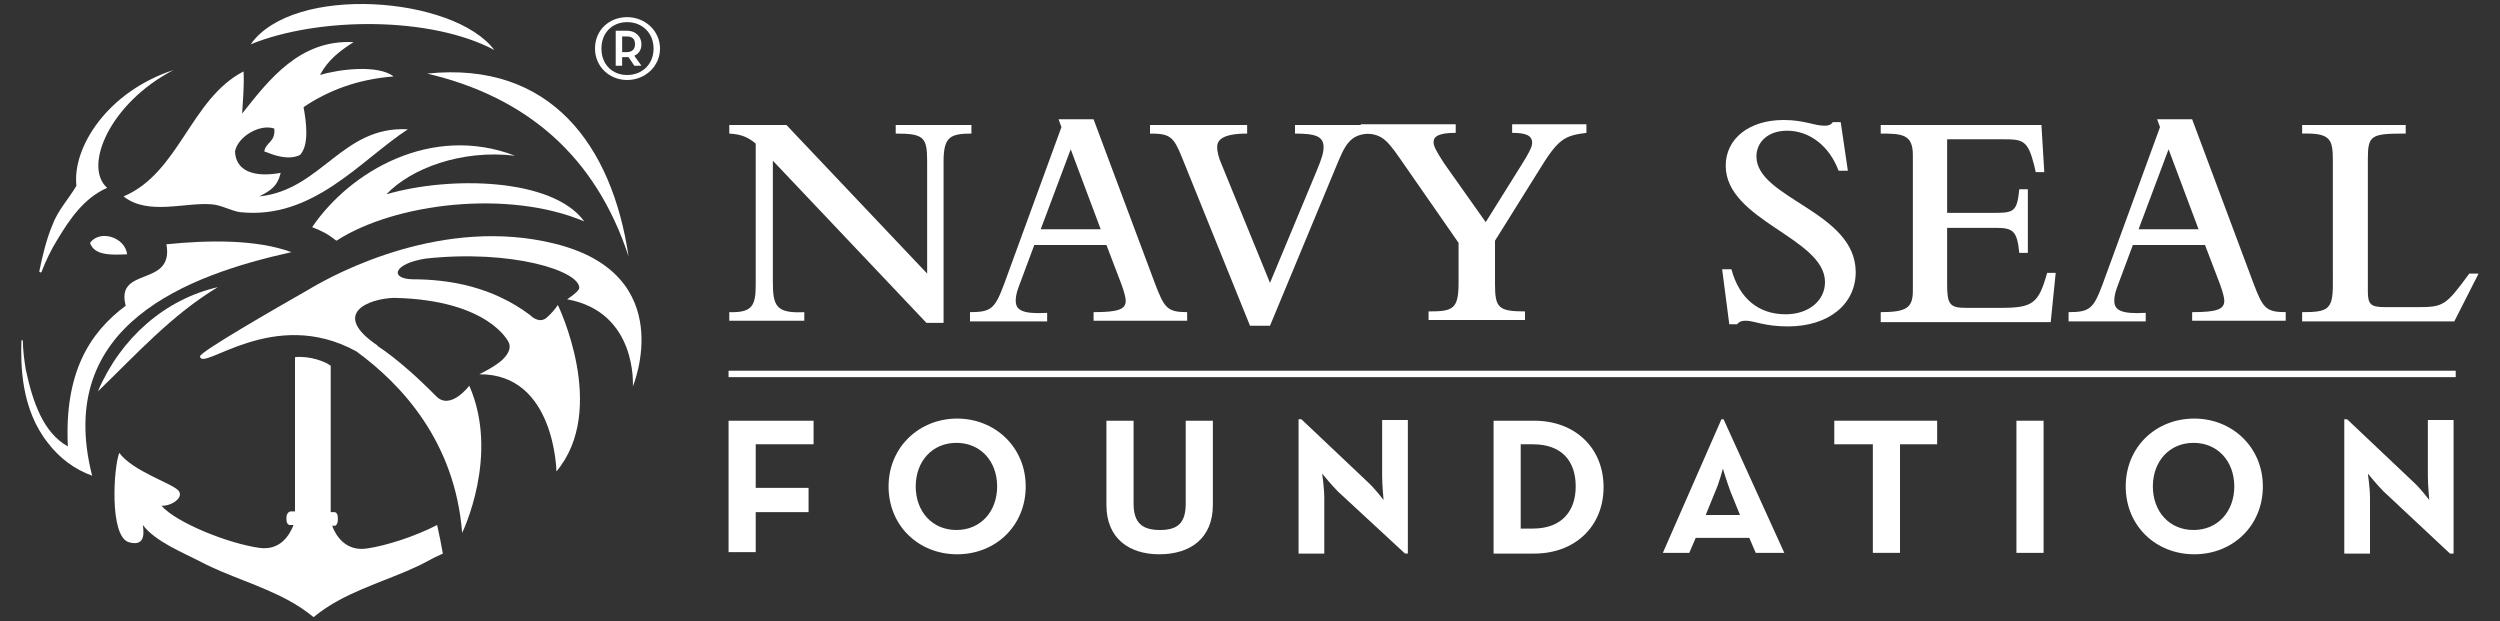
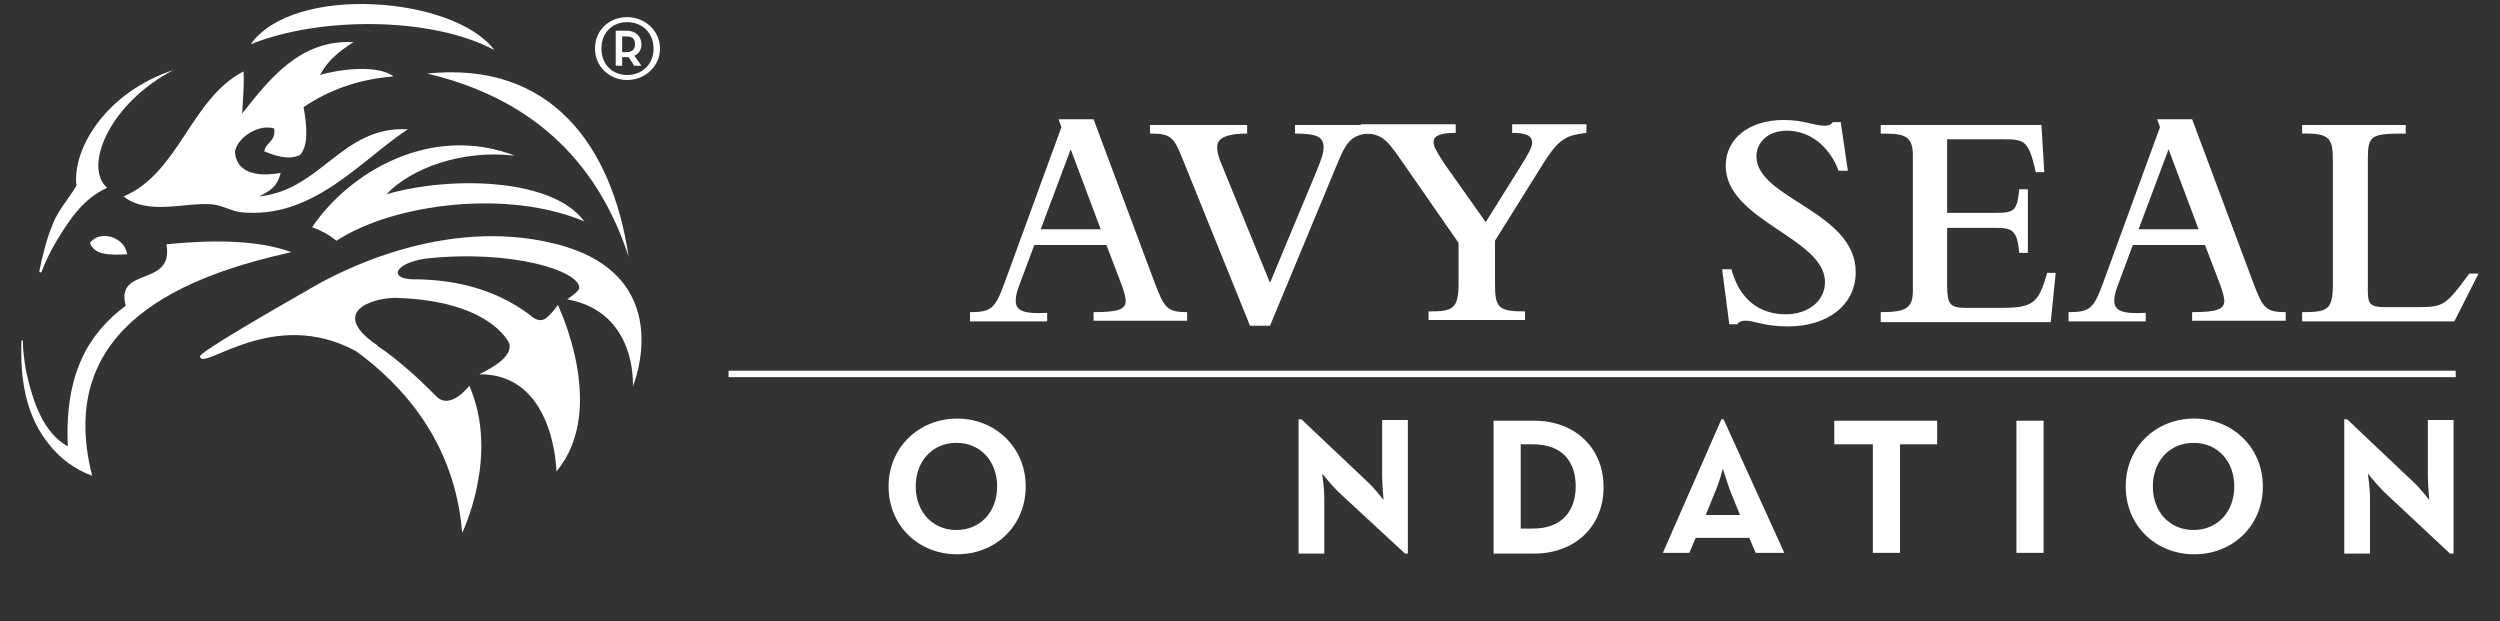
<svg xmlns="http://www.w3.org/2000/svg" version="1.1" id="Layer_1" x="0px" y="0px" width="350px" height="87px" viewBox="0 0 350 87" style="enable-background:new 0 0 350 87;" xml:space="preserve">
  <rect x="0" y="0" width="350" height="87" fill="#333333" stroke="none" />
  <style type="text/css">
	.st0{fill:#FFFFFF;}
	.st1{fill-rule:evenodd;clip-rule:evenodd;fill:#FFFFFF;}
</style>
  <g>
    <g>
-       <path class="st0" d="M108.2,22.5v16.9c0,3.4,0.4,4.5,4.4,4.3v1.2h-10.5v-1.2c3.2,0.1,3.7-0.9,3.7-3.8V20.1c-1.1-0.9-2-1.3-3.7-1.4    v-1.2h8l19.7,20.8V22.5c0-3.3-0.5-3.8-4.4-3.8v-1.2H136v1.2c-3,0-3.9,0.5-3.9,3.9v22.6h-2.4L108.2,22.5z" />
      <path class="st0" d="M135.8,43.7c3,0,3.5-0.5,4.8-4l8-21.9l-0.4-1.1h4.9l8.6,23c1.3,3.4,1.7,4,4.5,4v1.2h-13.1v-1.2    c3.5,0,4.5-0.4,4.5-1.6c0-0.4-0.2-1.2-0.6-2.3l-2.1-5.5h-10.1l-2.2,5.9c-0.3,0.8-0.4,1.4-0.4,1.9c0,1.3,0.9,1.9,4.4,1.7v1.2h-10.8    V43.7z M154.1,32.1l-4.2-11.2l-4.2,11.2H154.1z" />
      <path class="st0" d="M165.5,22.1c-1.2-3-1.7-3.4-4.5-3.4v-1.2h13.6v1.2c-3.6,0-4.2,1-4.2,1.9c0,0.6,0.2,1.5,0.7,2.6l6.7,16.4    l6.5-15.6c0.8-1.9,1-2.7,1-3.4c0-1.5-1.1-1.9-4-1.9v-1.2h10.7v1.2c-3.1,0-3.7,1.6-5.1,5l-9.1,21.9H175L165.5,22.1z" />
      <path class="st0" d="M196,22.2c-2.2-3.2-2.8-3.4-5.5-3.6v-1.2h13.3v1.2c-2.4,0-3.1,0.5-3.1,1.3c0,0.6,0.4,1.3,1.5,3l5.8,8.2l5-8    c1-1.6,1.5-2.5,1.5-3.1c0-1-0.8-1.4-2.8-1.4v-1.2h10.4v1.2c-3.2,0.4-4,0.9-6.8,5.5l-6,9.6v6.1c0,3.3,0.5,3.8,4.2,3.8v1.2H200v-1.2    c3.4,0,4.2-0.3,4.2-4v-5.6L196,22.2z" />
      <path class="st0" d="M241.1,37.7h1.3c1.1,4.1,3.8,6.3,7.6,6.3c3.2,0,5.5-1.9,5.5-4.5c0-6.2-13.9-8.6-13.9-16.3    c0-3.8,3.3-6.4,8.1-6.4c1.5,0,2.5,0.2,3.4,0.4c0.9,0.2,1.6,0.4,2.3,0.4c0.6,0,0.9-0.1,1.2-0.5h1.1l1,6.8h-1.3    c-1.3-3.5-4.1-5.6-7.2-5.6c-2.8,0-4.3,1.7-4.3,3.6c0,5.9,13.9,7.7,13.9,16.2c0,4.5-3.8,7.6-9.5,7.6c-3.3,0-4.7-0.8-5.9-0.8    c-0.5,0-0.9,0.1-1.2,0.5h-1.1L241.1,37.7z" />
      <path class="st0" d="M263.3,44.9v-1.2c3.6,0,4.5-0.6,4.5-3v-19c0-2.9-1.5-3-4.5-3v-1.2h22.5l0.4,6.6h-1.2l-0.2-0.9    c-0.9-3.6-1.6-3.7-4.4-3.7h-7.8v10.3h6.8c2.6,0,3-0.3,3.3-3.3h1.2v8.9h-1.2c-0.3-3.1-0.9-3.5-3.3-3.5h-6.8v8    c0,2.7,0.4,3.2,2.6,3.2h4.9c4.5,0,5.3-0.6,6.5-4.9h1.2l-0.7,6.9H263.3z" />
      <path class="st0" d="M289.6,43.7c3,0,3.5-0.5,4.8-4l8-21.9l-0.4-1.1h4.9l8.6,23c1.3,3.4,1.7,4,4.5,4v1.2h-13.1v-1.2    c3.5,0,4.5-0.4,4.5-1.6c0-0.4-0.2-1.2-0.6-2.3l-2.1-5.5h-10.1l-2.2,5.9c-0.3,0.8-0.4,1.4-0.4,1.9c0,1.3,0.9,1.9,4.4,1.7v1.2h-10.8    V43.7z M307.8,32.1l-4.2-11.2l-4.2,11.2H307.8z" />
      <path class="st0" d="M322.3,44.9v-1.2c3.5,0,4.3-0.3,4.3-3.8V22.5c0-3-0.3-3.9-4.3-3.8v-1.2h14.5v1.2c-4.8,0-5.3,0.2-5.3,3.5v18.6    c0,1.8,0.4,2.2,2.4,2.2h4.5c3.7,0,4-0.2,7.3-4.7h1.3l-3.4,6.7H322.3z" />
    </g>
    <g>
-       <path class="st0" d="M102,58.9h11.9v3.3h-8.1v6.1h7.4v3.4h-7.4v5.6H102V58.9z" />
      <path class="st0" d="M124.4,68.1c0-5.5,4.3-9.5,9.6-9.5c5.3,0,9.6,4,9.6,9.5c0,5.5-4.2,9.5-9.6,9.5    C128.6,77.6,124.4,73.6,124.4,68.1z M139.6,68.1c0-3.5-2.3-6.1-5.7-6.1c-3.4,0-5.7,2.6-5.7,6.1c0,3.5,2.3,6.1,5.7,6.1    C137.3,74.2,139.6,71.6,139.6,68.1z" />
-       <path class="st0" d="M154.9,70.7V58.9h3.8v11.6c0,2.7,1.2,3.7,3.7,3.7c2.5,0,3.6-1,3.6-3.7V58.9h3.8v11.8c0,4.7-3.2,6.9-7.5,6.9    C158.1,77.6,154.9,75.4,154.9,70.7z" />
      <path class="st0" d="M187.3,68.8c-0.9-0.9-2.2-2.5-2.2-2.5s0.3,2,0.3,3.4v7.8h-3.6V58.7h0.4l9.3,8.8c0.9,0.8,2.2,2.5,2.2,2.5    s-0.2-2.1-0.2-3.4v-7.8h3.6v18.7h-0.4L187.3,68.8z" />
      <path class="st0" d="M209.1,58.9h5.7c5.7,0,9.7,3.8,9.7,9.3c0,5.5-4,9.3-9.7,9.3h-5.7V58.9z M214.6,74c4.1,0,6-2.5,6-5.9    c0-3.5-1.9-5.9-6-5.9h-1.7V74H214.6z" />
      <path class="st0" d="M241,58.7h0.3l8.5,18.7h-4l-0.9-2.1h-7.5l-0.9,2.1h-3.7L241,58.7z M243.6,72.1l-1.3-3.2    c-0.5-1.3-1.1-3.3-1.1-3.3s-0.5,2-1.1,3.3l-1.3,3.2H243.6z" />
      <path class="st0" d="M262.1,62.2h-5.3v-3.3h14.4v3.3H266v15.2h-3.8V62.2z" />
      <path class="st0" d="M282.3,58.9h3.8v18.5h-3.8V58.9z" />
      <path class="st0" d="M297.6,68.1c0-5.5,4.2-9.5,9.6-9.5c5.3,0,9.6,4,9.6,9.5c0,5.5-4.2,9.5-9.6,9.5    C301.8,77.6,297.6,73.6,297.6,68.1z M312.8,68.1c0-3.5-2.3-6.1-5.7-6.1c-3.4,0-5.7,2.6-5.7,6.1c0,3.5,2.3,6.1,5.7,6.1    C310.5,74.2,312.8,71.6,312.8,68.1z" />
      <path class="st0" d="M333.7,68.8c-0.9-0.9-2.2-2.5-2.2-2.5s0.3,2,0.3,3.4v7.8h-3.6V58.7h0.4l9.3,8.8c0.9,0.8,2.2,2.5,2.2,2.5    s-0.2-2.1-0.2-3.4v-7.8h3.6v18.7H343L333.7,68.8z" />
    </g>
    <g>
      <rect x="102" y="51.9" class="st0" width="241.8" height="0.9" />
    </g>
    <path class="st0" d="M77.6,34.1c-15.4-3.8-30.2,3.9-34.5,6.5C38.9,43,27.9,49.3,28,49.9c0.3,2.2,10.3-7.1,21.9-0.7   c6.3,4.6,13.8,12.6,14.8,25.4c0,0,5.3-10.8,1-20.6c0,0-2.7,3.6-4.7,1.4c-1.5-1.5-3.1-3-3.7-3.5c-1.6-1.4-3.1-2.6-4.5-3.5l0.1,0   c-6.7-4.5-1.3-6.6,2.3-6.7c13.3,0.3,16,6.2,16,6.2s0.7,1-0.9,2.5c-1.1,1-3.2,2-3.2,2C77.7,52.3,77.9,66,77.9,66   c7.3-8.7,0.2-23.3,0.2-23.3c-0.4,0.6-1,1.3-1.6,1.8c-1.1,0.9-2.3-0.4-2.3-0.4c-5.2-3.9-11.1-5-16.5-5c-3.2-0.1-2.6-2.2,1.9-2.9   c12-1.3,21.5,1.7,21.5,4.1c0,0.5-1.7,1.6-1.7,1.6c9.9,1.8,9.2,12.2,9.2,12.2S95.2,38.4,77.6,34.1z" />
    <g>
      <path class="st1" d="M44.8,10.5c1.1-2.1,2.8-3.4,4.7-4.6c-7.5-0.4-11.8,5.2-15.6,10c0.1-1.9,0.3-3.7,0.2-5.9    c-7.4,3.8-9,14.2-16.8,17.5c3.4,2.7,8.6,0.8,12.3,1.1c1.4,0.1,2.7,0.9,4,1.1c10.2,1.1,16.8-7.2,23.5-11.6    c-9.2-0.5-12.1,8.5-20.8,9.4c1.5-0.8,2.5-1.3,3-3.3c-3.8,0.7-6.3-0.3-6.4-3c0.4-2.1,3.5-3.9,5.5-3.2c0.2,1.9-1.2,1.9-1.4,3.2    c1.3,0.5,3.3,1.3,5,0.5c1.3-1.4,0.9-4.5,0.5-6.7c3.4-2.3,7.5-3.9,12.6-4.3C52.9,9,47.4,9.7,44.8,10.5z" />
      <path class="st1" d="M59.8,10.3c14,3.3,23.6,11.6,28.2,25.6C85.7,20.4,77.1,8.5,59.8,10.3z" />
      <path class="st1" d="M12.6,34c0.6,1.8,3,1.7,5.2,1.6C17.5,33.2,14,32.1,12.6,34z" />
-       <path class="st1" d="M30.5,40.2c-7.4,1.7-13.6,7.1-16.8,14.6C19,49.7,24,44.1,30.5,40.2z" />
      <path class="st1" d="M35.1,6.2C44.7,2.3,60.4,2.3,69.2,7C63.6-0.5,41.1-2.3,35.1,6.2z" />
      <path class="st1" d="M54.1,27.2c3.4-3.6,10.5-6.3,18-5.4c-11.7-4.5-23.1,2.2-28.4,10c1.5,0.6,2.1,0.9,3.4,1.9    c8.2-5.3,24.1-7.2,34.7-2.7C77.4,24.9,63,24.6,54.1,27.2z" />
      <path class="st0" d="M40.8,35.3c-4.9-1.8-11.6-1.7-17.5-1.1c1.1,6.1-7.2,3-5.7,8.6c-5.1,3.8-8.6,9.4-8.1,19.7    c-3.4-1.9-4.9-6.1-5.9-10.8c-0.2-1.3-0.4-2.7-0.4-4c0-0.1-0.2-0.1-0.2,0C2.9,51,2.9,57.2,6.7,62c1.6,2.1,3.7,3.7,6.2,4.6    C7.5,45.4,26.4,38.5,40.8,35.3z" />
      <path class="st0" d="M24.3,9.8c-9.2,3-14.2,10.8-13.6,16.2c-1.1,1.9-2.6,3.4-3.4,5.6c-0.8,1.9-1.4,4.4-1.8,6.4    c0,0.1,0.2,0.2,0.3,0.1c0.6-1.6,1.4-3.2,2.2-4.5c1.8-3,3.8-5.9,7-7.3C11.6,23.3,15.4,14.4,24.3,9.8z" />
    </g>
-     <path class="st0" d="M61.2,73.5c-3.1,1.6-7.1,2.9-9.9,3.3c-2.9,0.4-4.3-1.8-4.8-3.2c0.2,0,0.3,0,0.4,0c0.2,0,0.4-0.4,0.4-0.8v-0.3   c0-0.5-0.2-0.8-0.5-0.8c-0.1,0-0.3,0-0.5,0V51.2c-0.8-0.6-2.9-1.4-5-1.2l0,21.6c-0.2,0-0.4,0-0.6,0c-0.3,0-0.6,0.4-0.6,0.8v0.3   c0,0.5,0.2,0.8,0.5,0.8c0.1,0,0.3,0,0.5,0c-0.6,1.5-1.9,3.6-4.8,3.2c-4.3-0.6-11.6-3.5-13.7-5.9c1.3,0.1,3.2-1.1,2.4-2.1   c-0.8-1-6.4-2.7-8.3-5.3c-0.8,2-1.4,11.6,1.3,12.5c2.7,0.8,2-2,2-2.4c1.7,2.3,5.7,3.9,8.2,5.2c3.6,1.9,8.2,3.2,12.1,5.3   c1.3,0.7,2.5,1.5,3.6,2.4c1.1-0.9,2.3-1.7,3.6-2.4c3.9-2.1,8.5-3.4,12.1-5.3c0.7-0.4,1.5-0.8,2.4-1.2   C61.8,76.3,61.5,74.9,61.2,73.5z" />
    <g>
      <path class="st0" d="M83.3,6.8c0-2.6,2-4.4,4.5-4.4c2.5,0,4.6,1.9,4.6,4.4c0,2.5-2.1,4.4-4.6,4.4C85.3,11.2,83.3,9.3,83.3,6.8z     M91.5,6.8c0-2.2-1.6-3.7-3.7-3.7c-2.1,0-3.6,1.5-3.6,3.7c0,2.2,1.5,3.7,3.6,3.7C89.9,10.5,91.5,9,91.5,6.8z M89.8,9.2h-1L88,8    c-0.1,0-0.2,0-0.3,0h-0.6v1.2h-0.9V4.3h1.5c1.4,0,2.1,0.9,2.1,1.9c0,0.7-0.3,1.3-1,1.6L89.8,9.2z M87.7,7.3c0.8,0,1.2-0.4,1.2-1.1    c0-0.7-0.3-1.1-1.2-1.1h-0.6v2.2H87.7z" />
    </g>
  </g>
</svg>